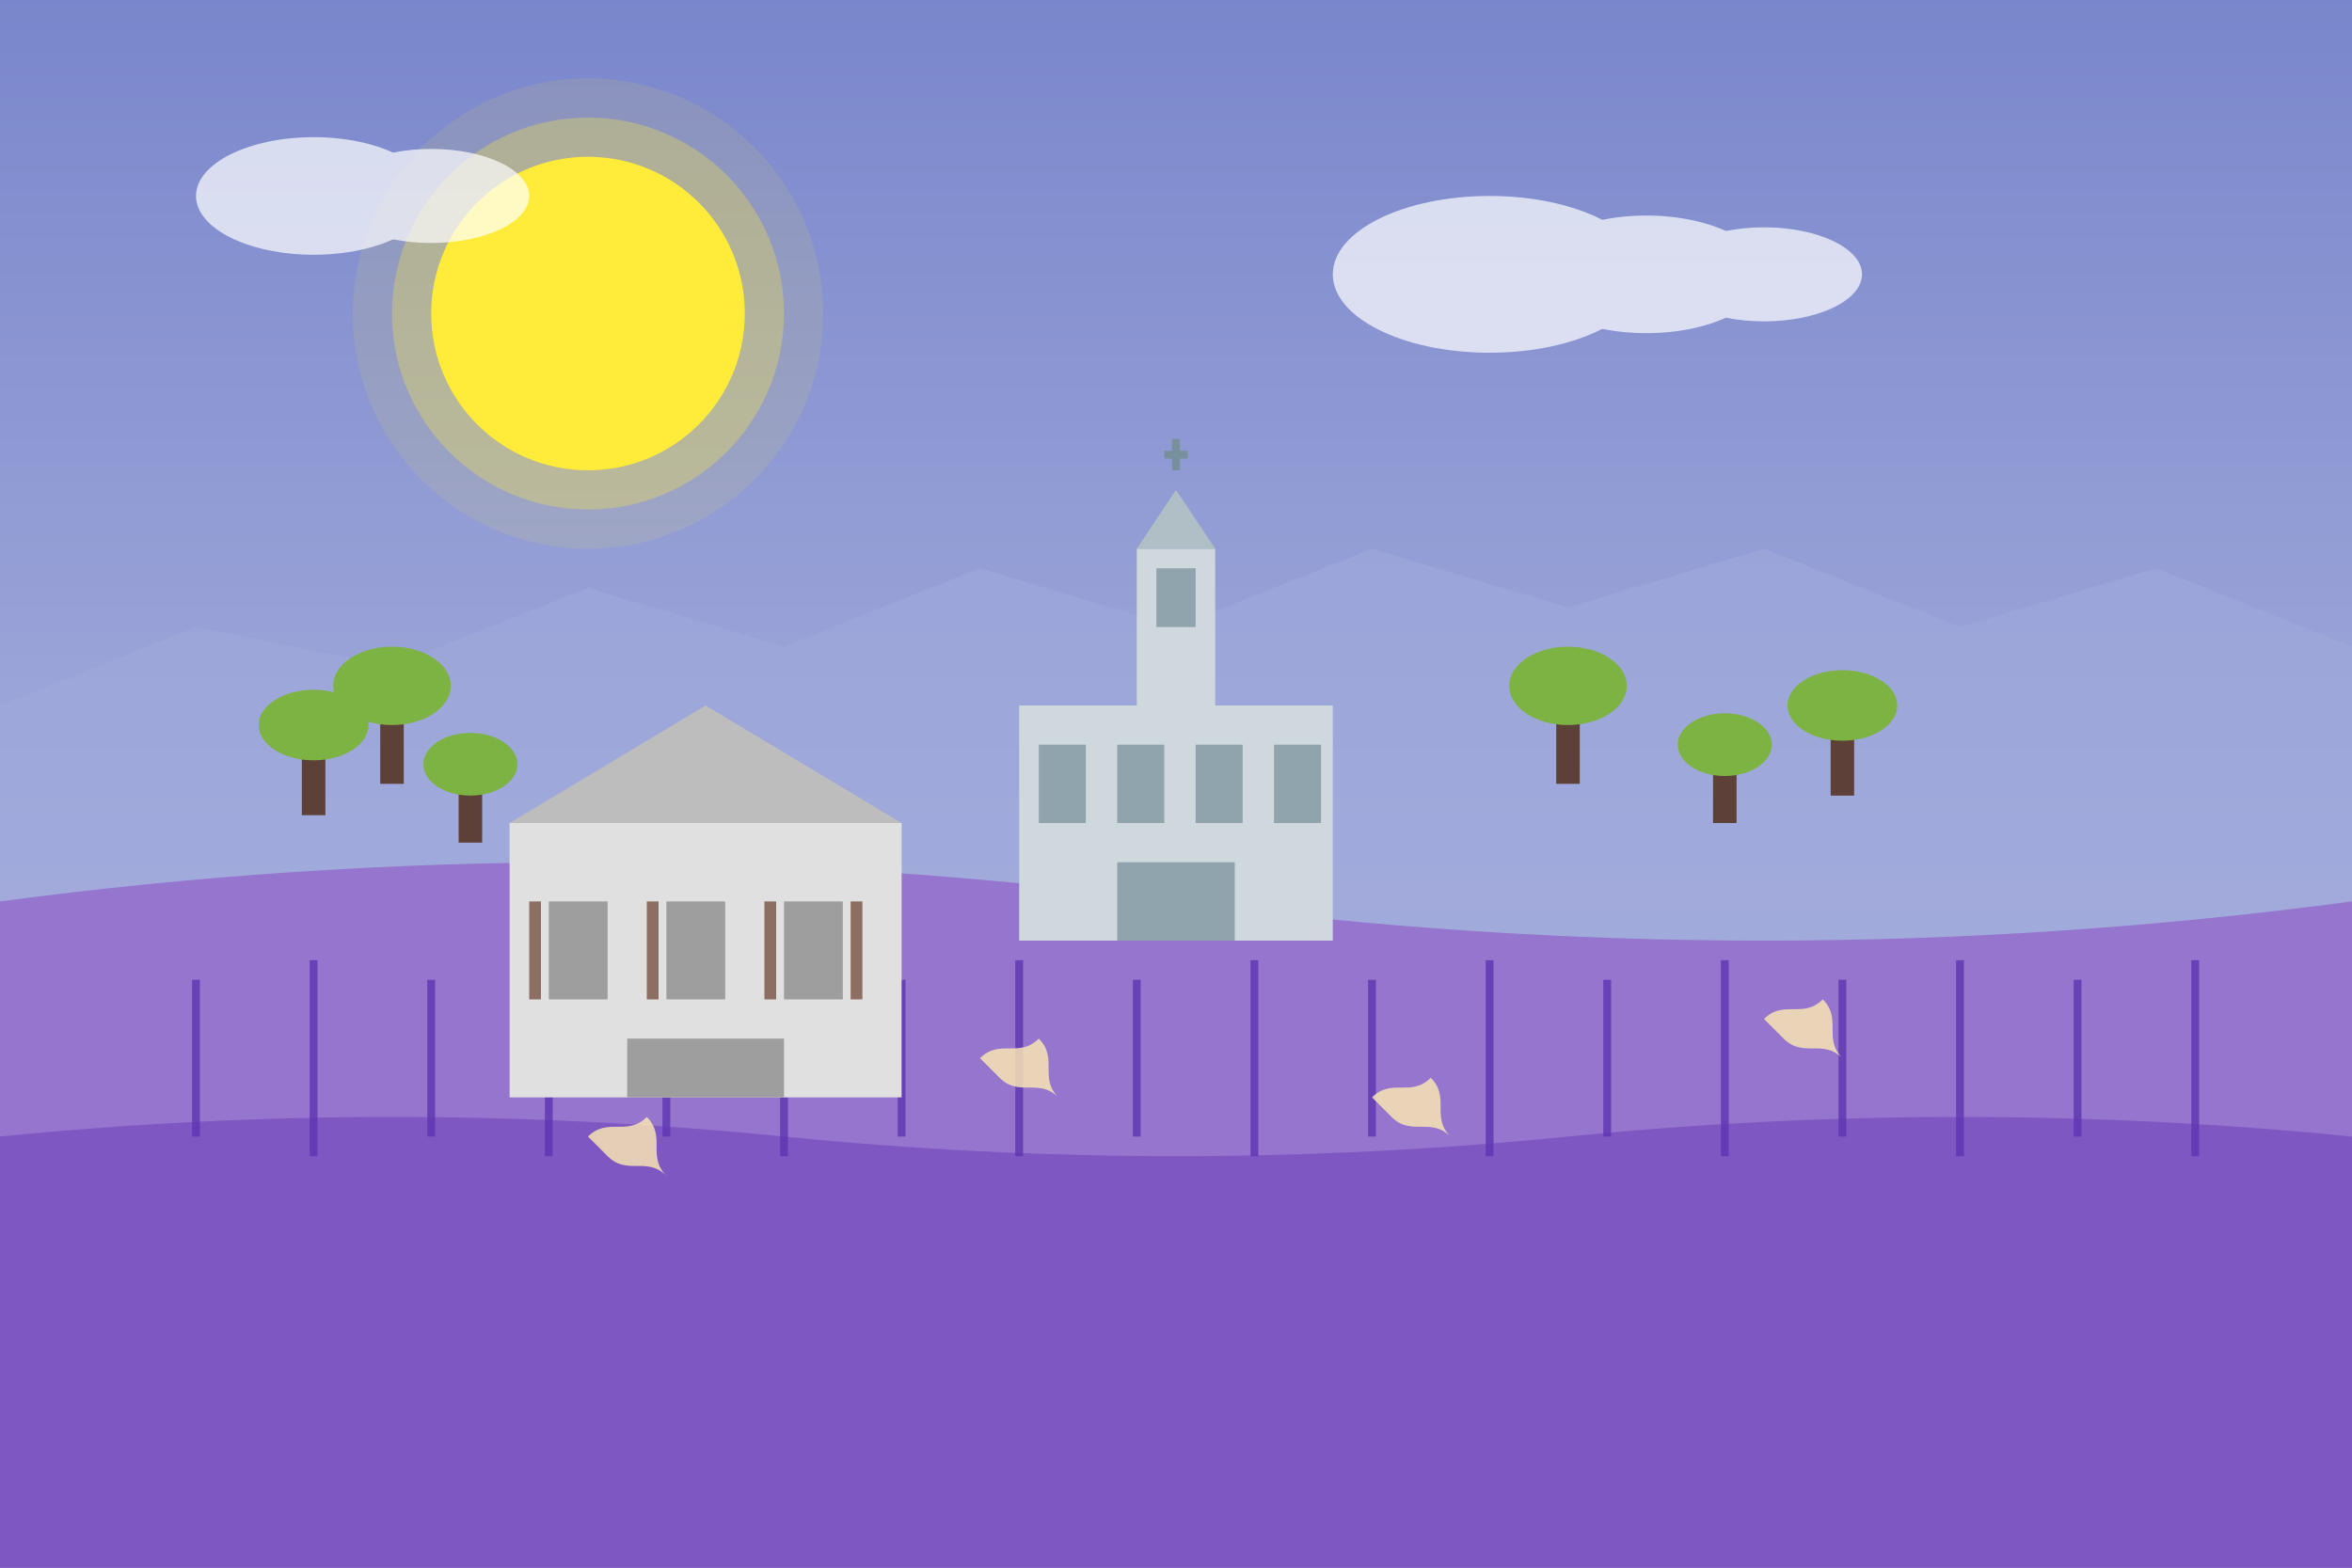
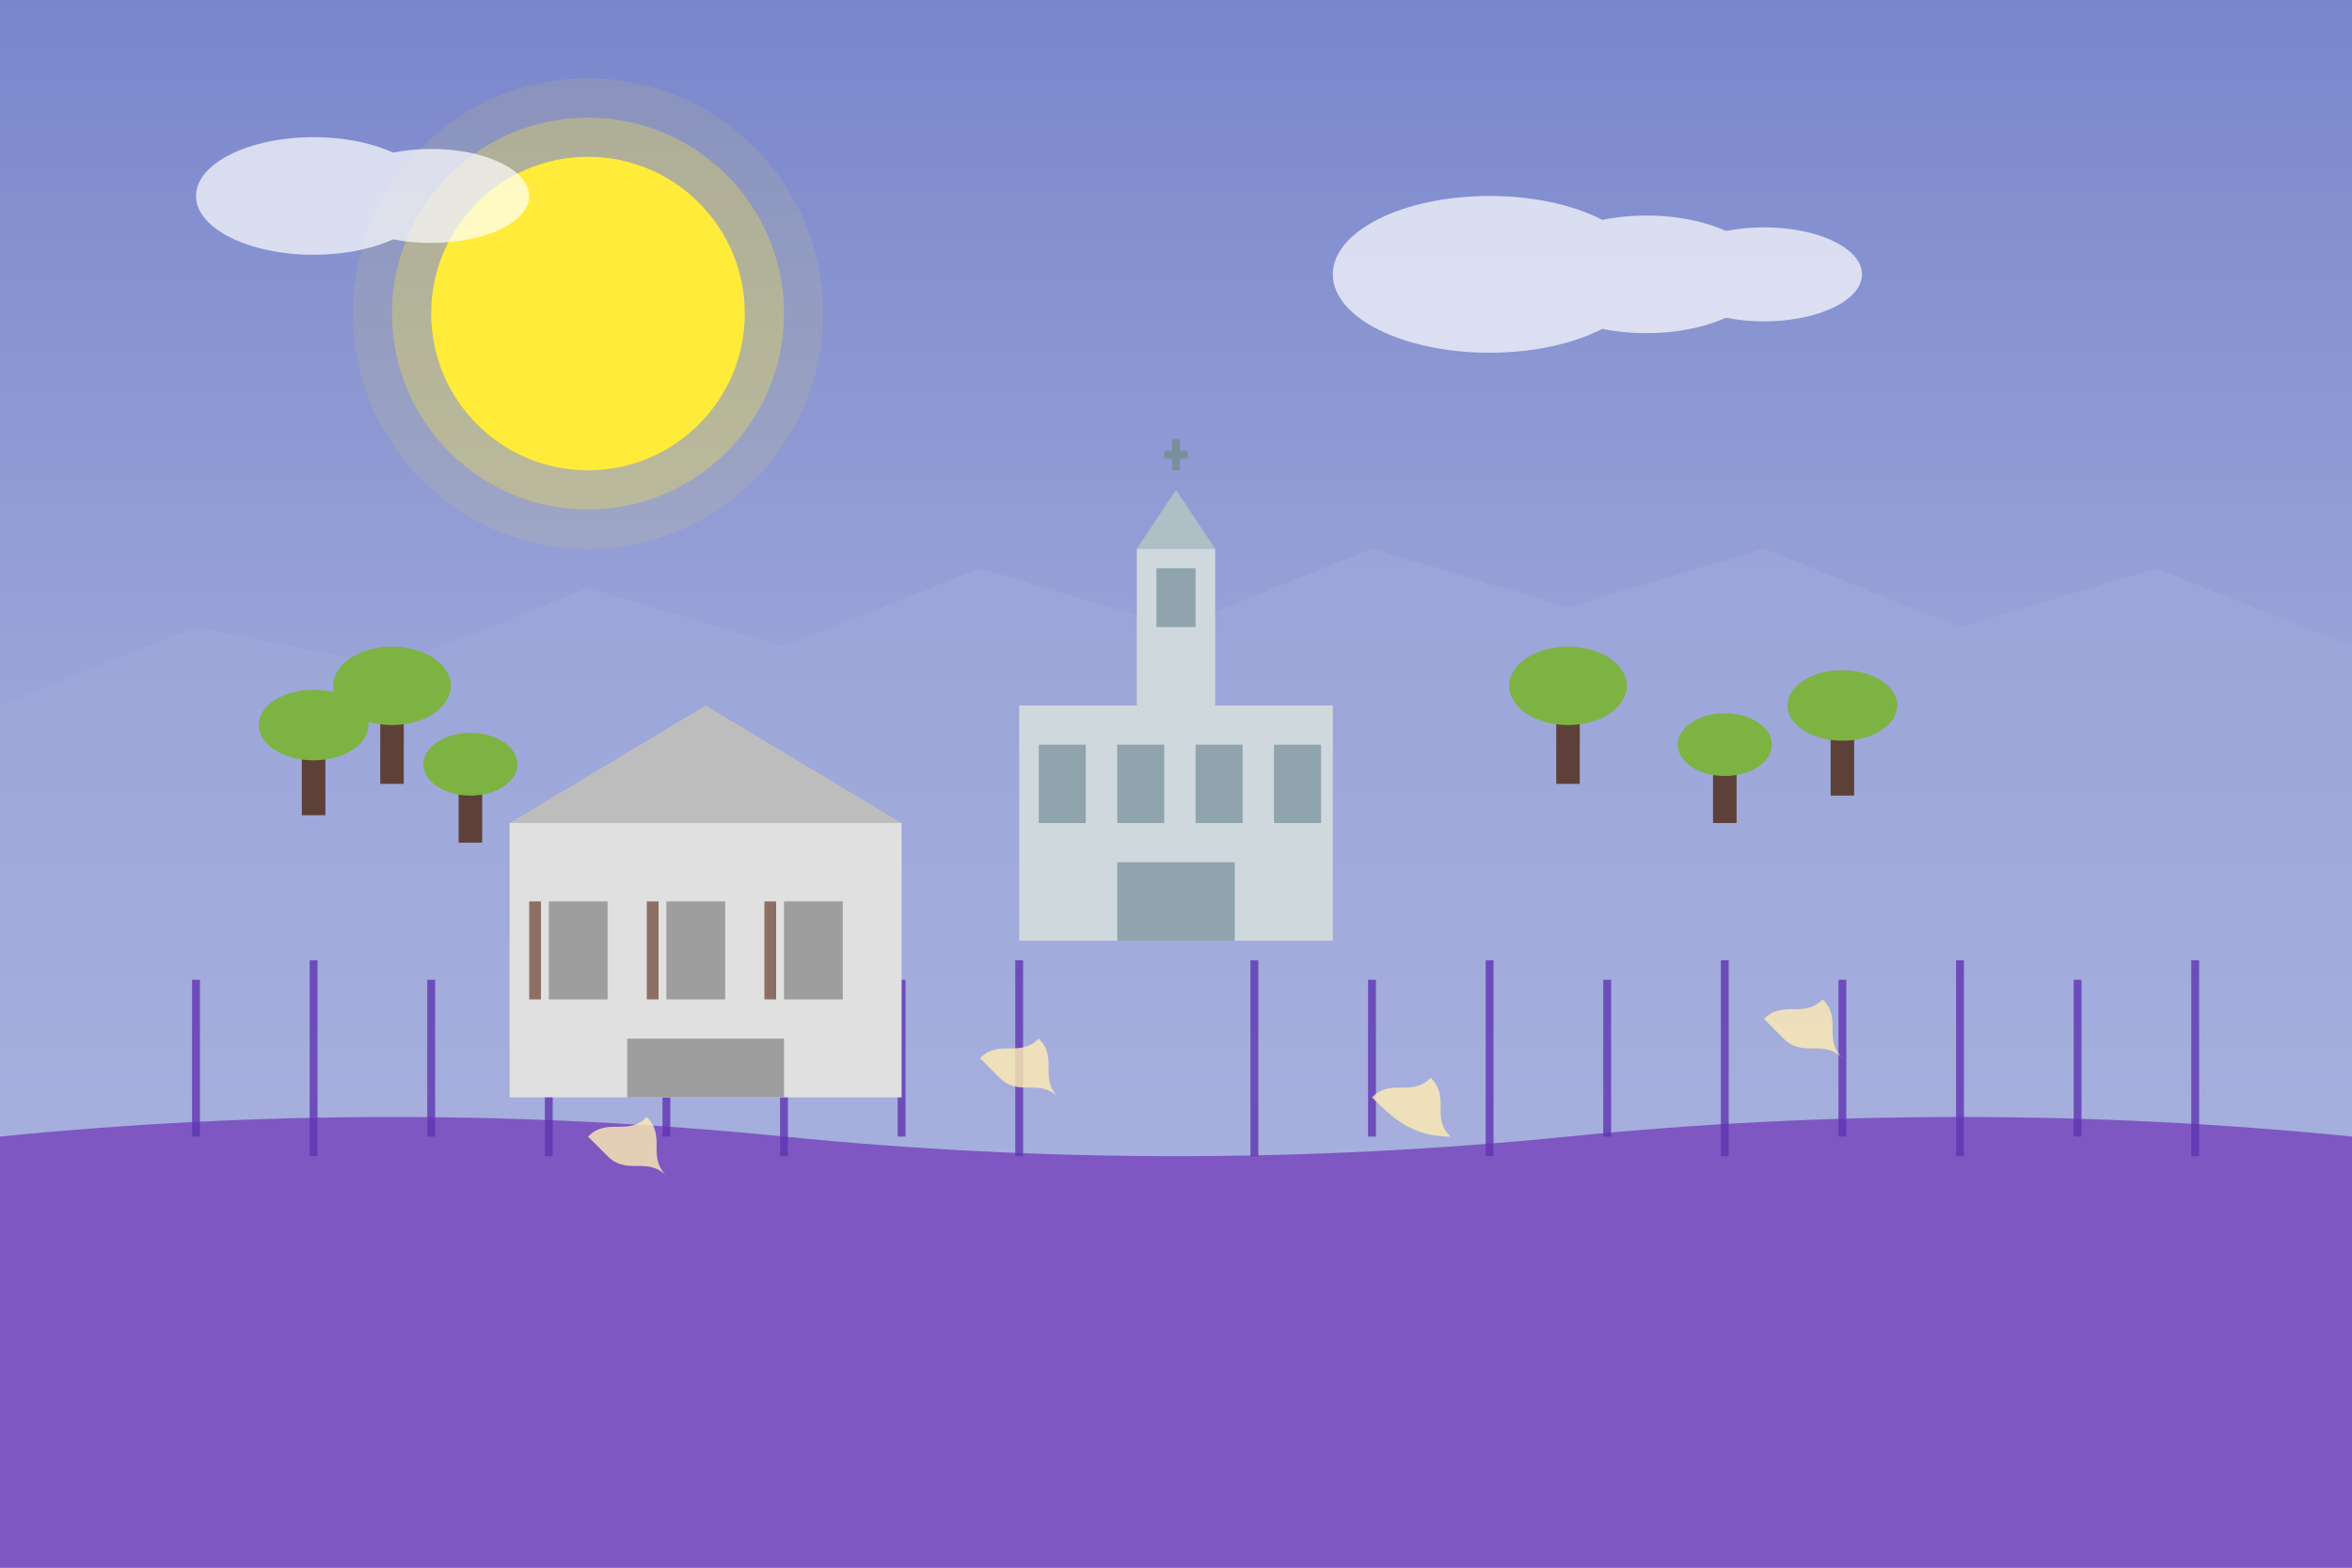
<svg xmlns="http://www.w3.org/2000/svg" width="600" height="400" viewBox="0 0 600 400">
  <rect x="0" y="0" width="600" height="400" fill="#333333" stroke="none" />
  <defs>
    <linearGradient id="skyGradient" x1="0%" y1="0%" x2="0%" y2="100%">
      <stop offset="0%" stop-color="#7986CB" />
      <stop offset="100%" stop-color="#C5CAE9" />
    </linearGradient>
  </defs>
  <rect width="600" height="400" fill="url(#skyGradient)" />
  <circle cx="150" cy="80" r="40" fill="#FFEB3B" />
  <circle cx="150" cy="80" r="50" fill="#FFEB3B" opacity="0.3" />
  <circle cx="150" cy="80" r="60" fill="#FFEB3B" opacity="0.1" />
  <path d="M0 180 L50 160 L100 170 L150 150 L200 165 L250 145 L300 160 L350 140 L400 155 L450 140 L500 160 L550 145 L600 165 L600 400 L0 400 Z" fill="#9FA8DA" opacity="0.6" />
-   <path d="M0 230 Q150 210 300 230 Q450 250 600 230 L600 400 L0 400 Z" fill="#9575CD" />
  <path d="M0 290 Q100 280 200 290 Q300 300 400 290 Q500 280 600 290 L600 400 L0 400 Z" fill="#7E57C2" />
  <g stroke="#5E35B1" stroke-width="2" opacity="0.8">
    <path d="M50 250 L50 290" />
    <path d="M80 245 L80 295" />
    <path d="M110 250 L110 290" />
    <path d="M140 245 L140 295" />
    <path d="M170 250 L170 290" />
    <path d="M200 245 L200 295" />
    <path d="M230 250 L230 290" />
    <path d="M260 245 L260 295" />
-     <path d="M290 250 L290 290" />
    <path d="M320 245 L320 295" />
    <path d="M350 250 L350 290" />
    <path d="M380 245 L380 295" />
    <path d="M410 250 L410 290" />
    <path d="M440 245 L440 295" />
    <path d="M470 250 L470 290" />
    <path d="M500 245 L500 295" />
    <path d="M530 250 L530 290" />
    <path d="M560 245 L560 295" />
  </g>
  <g transform="translate(180, 210)">
    <rect x="-50" y="0" width="100" height="70" fill="#E0E0E0" />
    <rect x="-40" y="20" width="15" height="25" fill="#9E9E9E" />
    <rect x="-10" y="20" width="15" height="25" fill="#9E9E9E" />
    <rect x="20" y="20" width="15" height="25" fill="#9E9E9E" />
    <rect x="-20" y="55" width="40" height="15" fill="#9E9E9E" />
    <path d="M-50 0 L0 -30 L50 0" fill="#BDBDBD" />
    <rect x="-45" y="20" width="3" height="25" fill="#8D6E63" />
    <rect x="-15" y="20" width="3" height="25" fill="#8D6E63" />
    <rect x="15" y="20" width="3" height="25" fill="#8D6E63" />
-     <rect x="37" y="20" width="3" height="25" fill="#8D6E63" />
  </g>
  <g transform="translate(100, 180)">
    <rect x="-3" y="0" width="6" height="20" fill="#5D4037" />
    <ellipse cx="0" cy="-5" rx="15" ry="10" fill="#7CB342" />
  </g>
  <g transform="translate(120, 200)">
    <rect x="-3" y="0" width="6" height="15" fill="#5D4037" />
    <ellipse cx="0" cy="-5" rx="12" ry="8" fill="#7CB342" />
  </g>
  <g transform="translate(80, 190)">
    <rect x="-3" y="0" width="6" height="18" fill="#5D4037" />
    <ellipse cx="0" cy="-5" rx="14" ry="9" fill="#7CB342" />
  </g>
  <g transform="translate(400, 180)">
    <rect x="-3" y="0" width="6" height="20" fill="#5D4037" />
    <ellipse cx="0" cy="-5" rx="15" ry="10" fill="#7CB342" />
  </g>
  <g transform="translate(440, 195)">
    <rect x="-3" y="0" width="6" height="15" fill="#5D4037" />
    <ellipse cx="0" cy="-5" rx="12" ry="8" fill="#7CB342" />
  </g>
  <g transform="translate(470, 185)">
    <rect x="-3" y="0" width="6" height="18" fill="#5D4037" />
    <ellipse cx="0" cy="-5" rx="14" ry="9" fill="#7CB342" />
  </g>
  <g transform="translate(300, 180)">
    <rect x="-40" y="0" width="80" height="60" fill="#CFD8DC" />
    <rect x="-35" y="10" width="12" height="20" fill="#90A4AE" />
    <rect x="-15" y="10" width="12" height="20" fill="#90A4AE" />
    <rect x="5" y="10" width="12" height="20" fill="#90A4AE" />
    <rect x="25" y="10" width="12" height="20" fill="#90A4AE" />
    <rect x="-15" y="40" width="30" height="20" fill="#90A4AE" />
    <rect x="-10" y="-40" width="20" height="40" fill="#CFD8DC" />
    <path d="M-10 -40 L0 -55 L10 -40" fill="#B0BEC5" />
    <rect x="-5" y="-35" width="10" height="15" fill="#90A4AE" />
    <path d="M0 -60 L0 -68 M-3 -64 L3 -64" stroke="#78909C" stroke-width="2" />
  </g>
  <g fill="white" opacity="0.7">
    <ellipse cx="380" cy="70" rx="40" ry="20" />
    <ellipse cx="420" cy="70" rx="30" ry="15" />
    <ellipse cx="450" cy="70" rx="25" ry="12" />
    <ellipse cx="80" cy="50" rx="30" ry="15" />
    <ellipse cx="110" cy="50" rx="25" ry="12" />
  </g>
  <g fill="#FFECB3" opacity="0.8">
    <path d="M250 270 C255 265, 260 270, 265 265 C270 270, 265 275, 270 280 C265 275, 260 280, 255 275 C260 280, 255 275, 250 270" />
-     <path d="M350 280 C355 275, 360 280, 365 275 C370 280, 365 285, 370 290 C365 285, 360 290, 355 285 C360 290, 355 285, 350 280" />
+     <path d="M350 280 C355 275, 360 280, 365 275 C370 280, 365 285, 370 290 C360 290, 355 285, 350 280" />
    <path d="M150 290 C155 285, 160 290, 165 285 C170 290, 165 295, 170 300 C165 295, 160 300, 155 295 C160 300, 155 295, 150 290" />
    <path d="M450 260 C455 255, 460 260, 465 255 C470 260, 465 265, 470 270 C465 265, 460 270, 455 265 C460 270, 455 265, 450 260" />
  </g>
</svg>